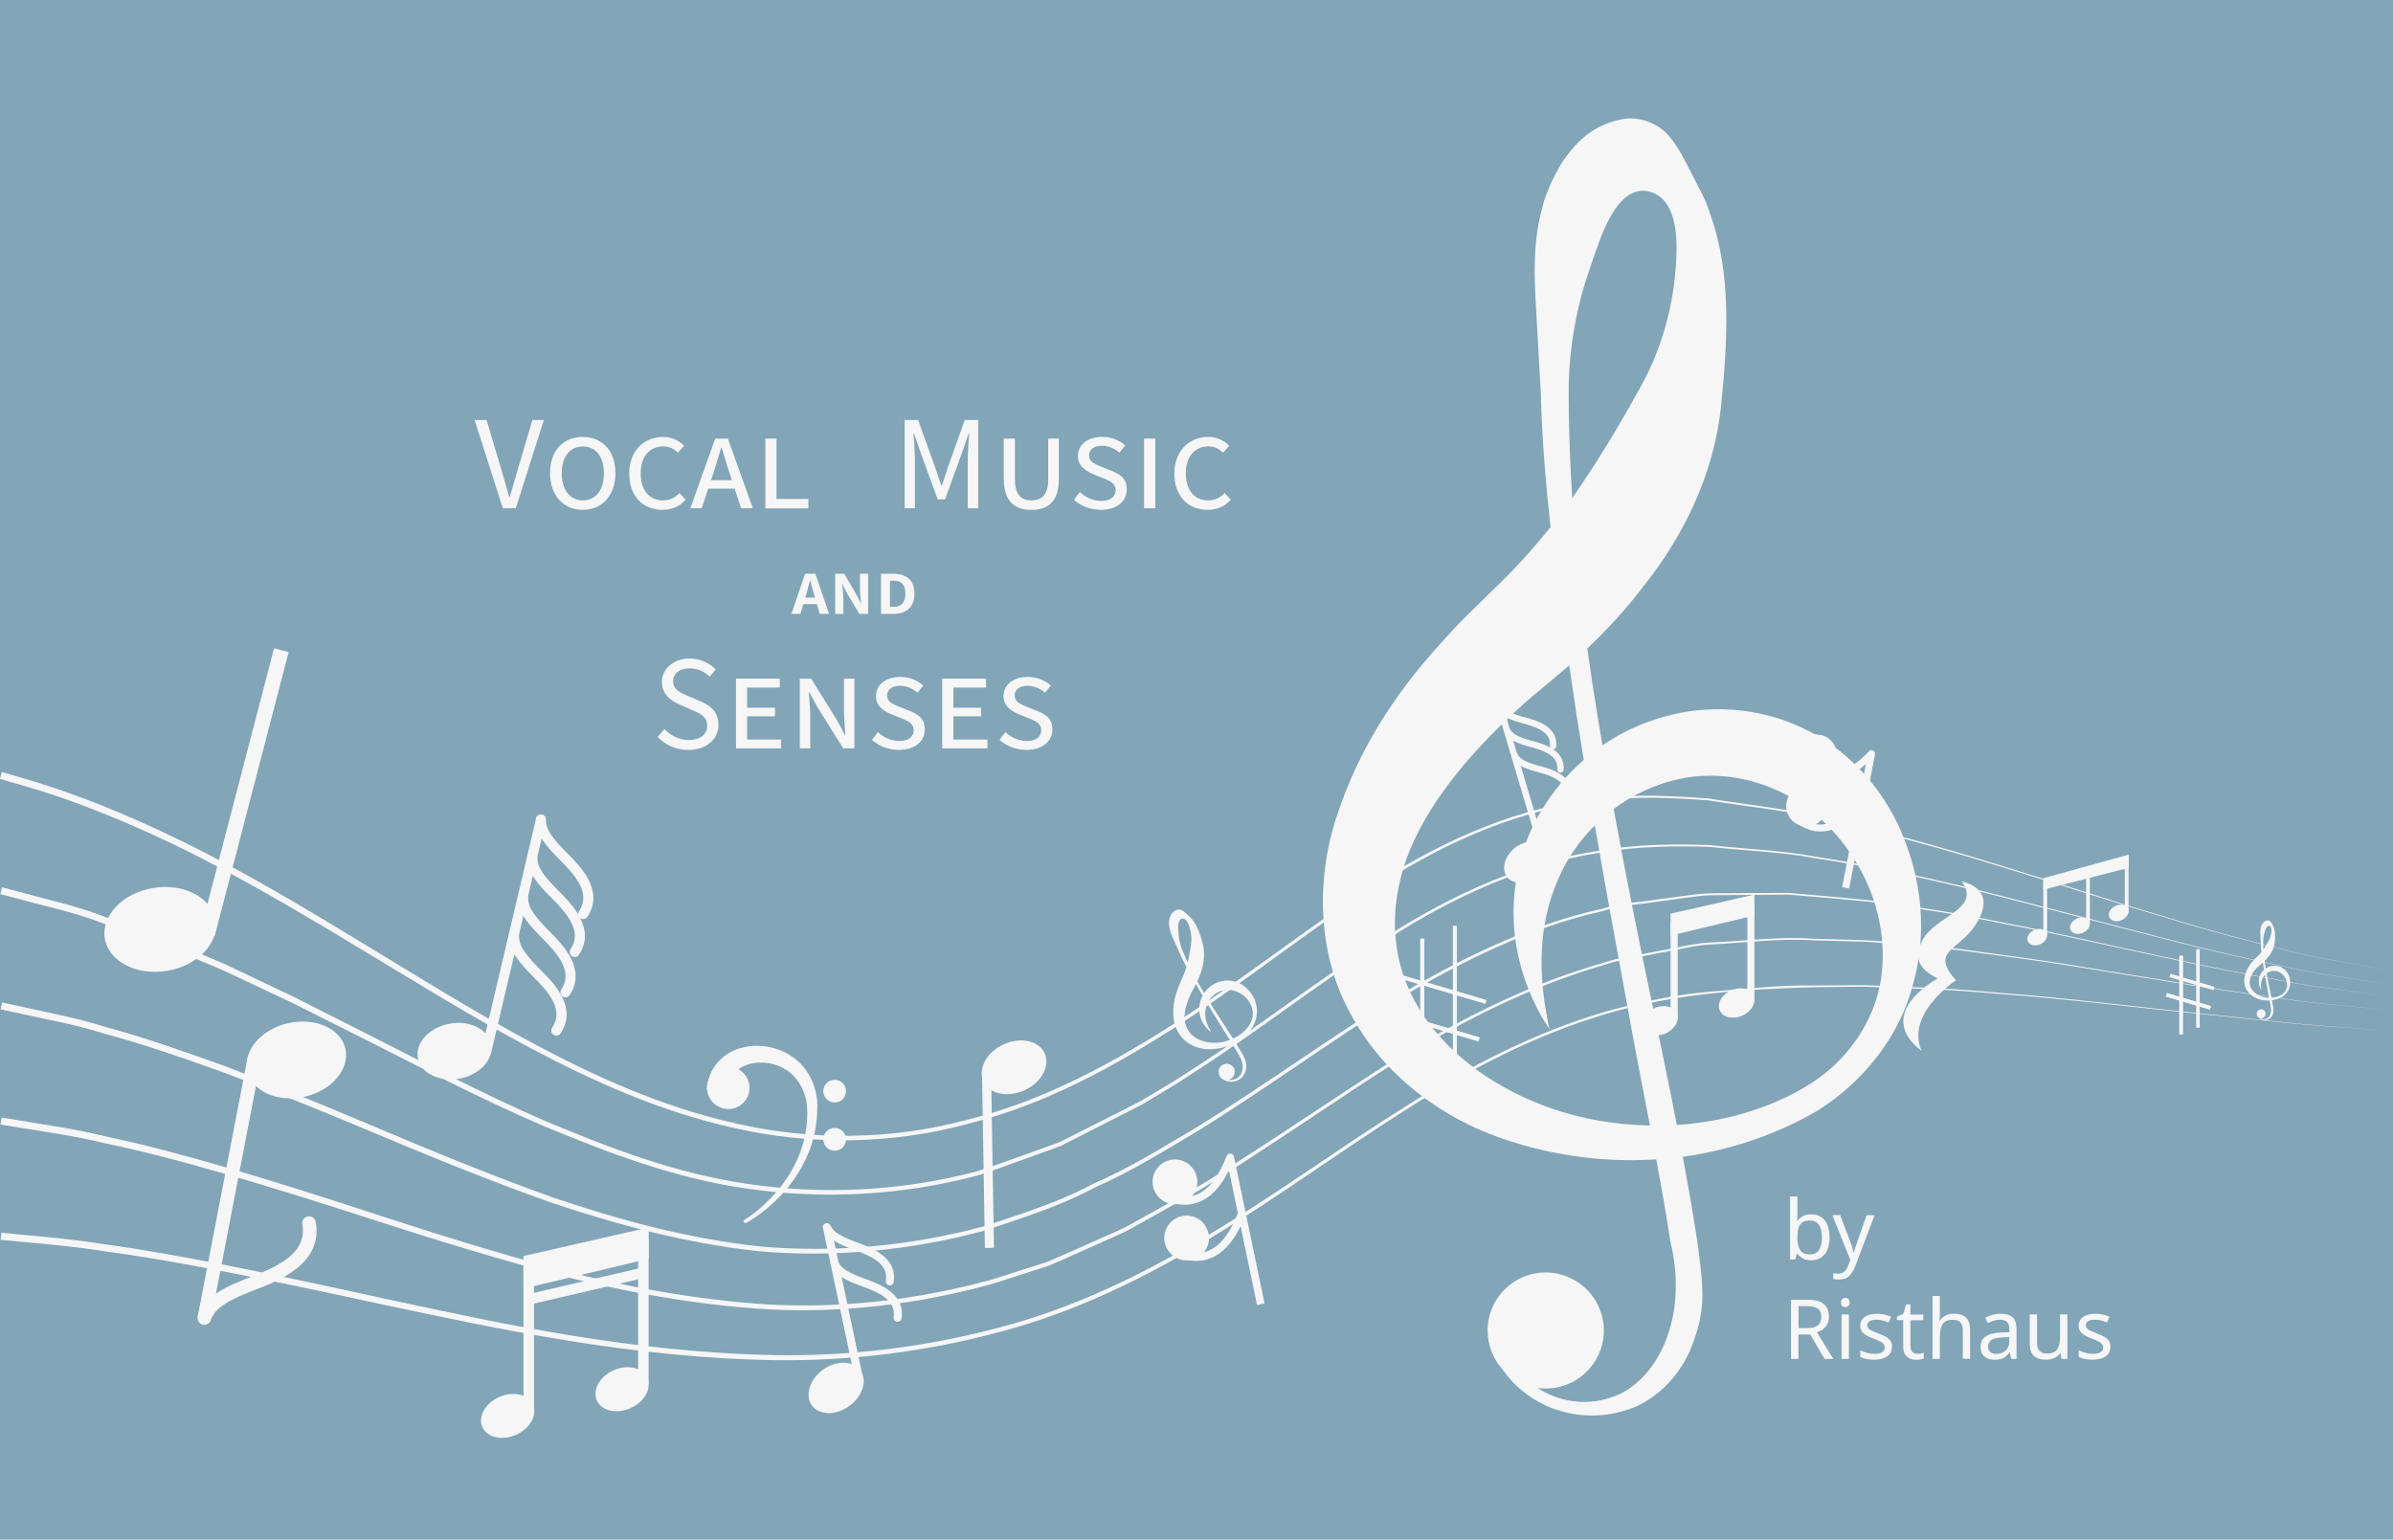
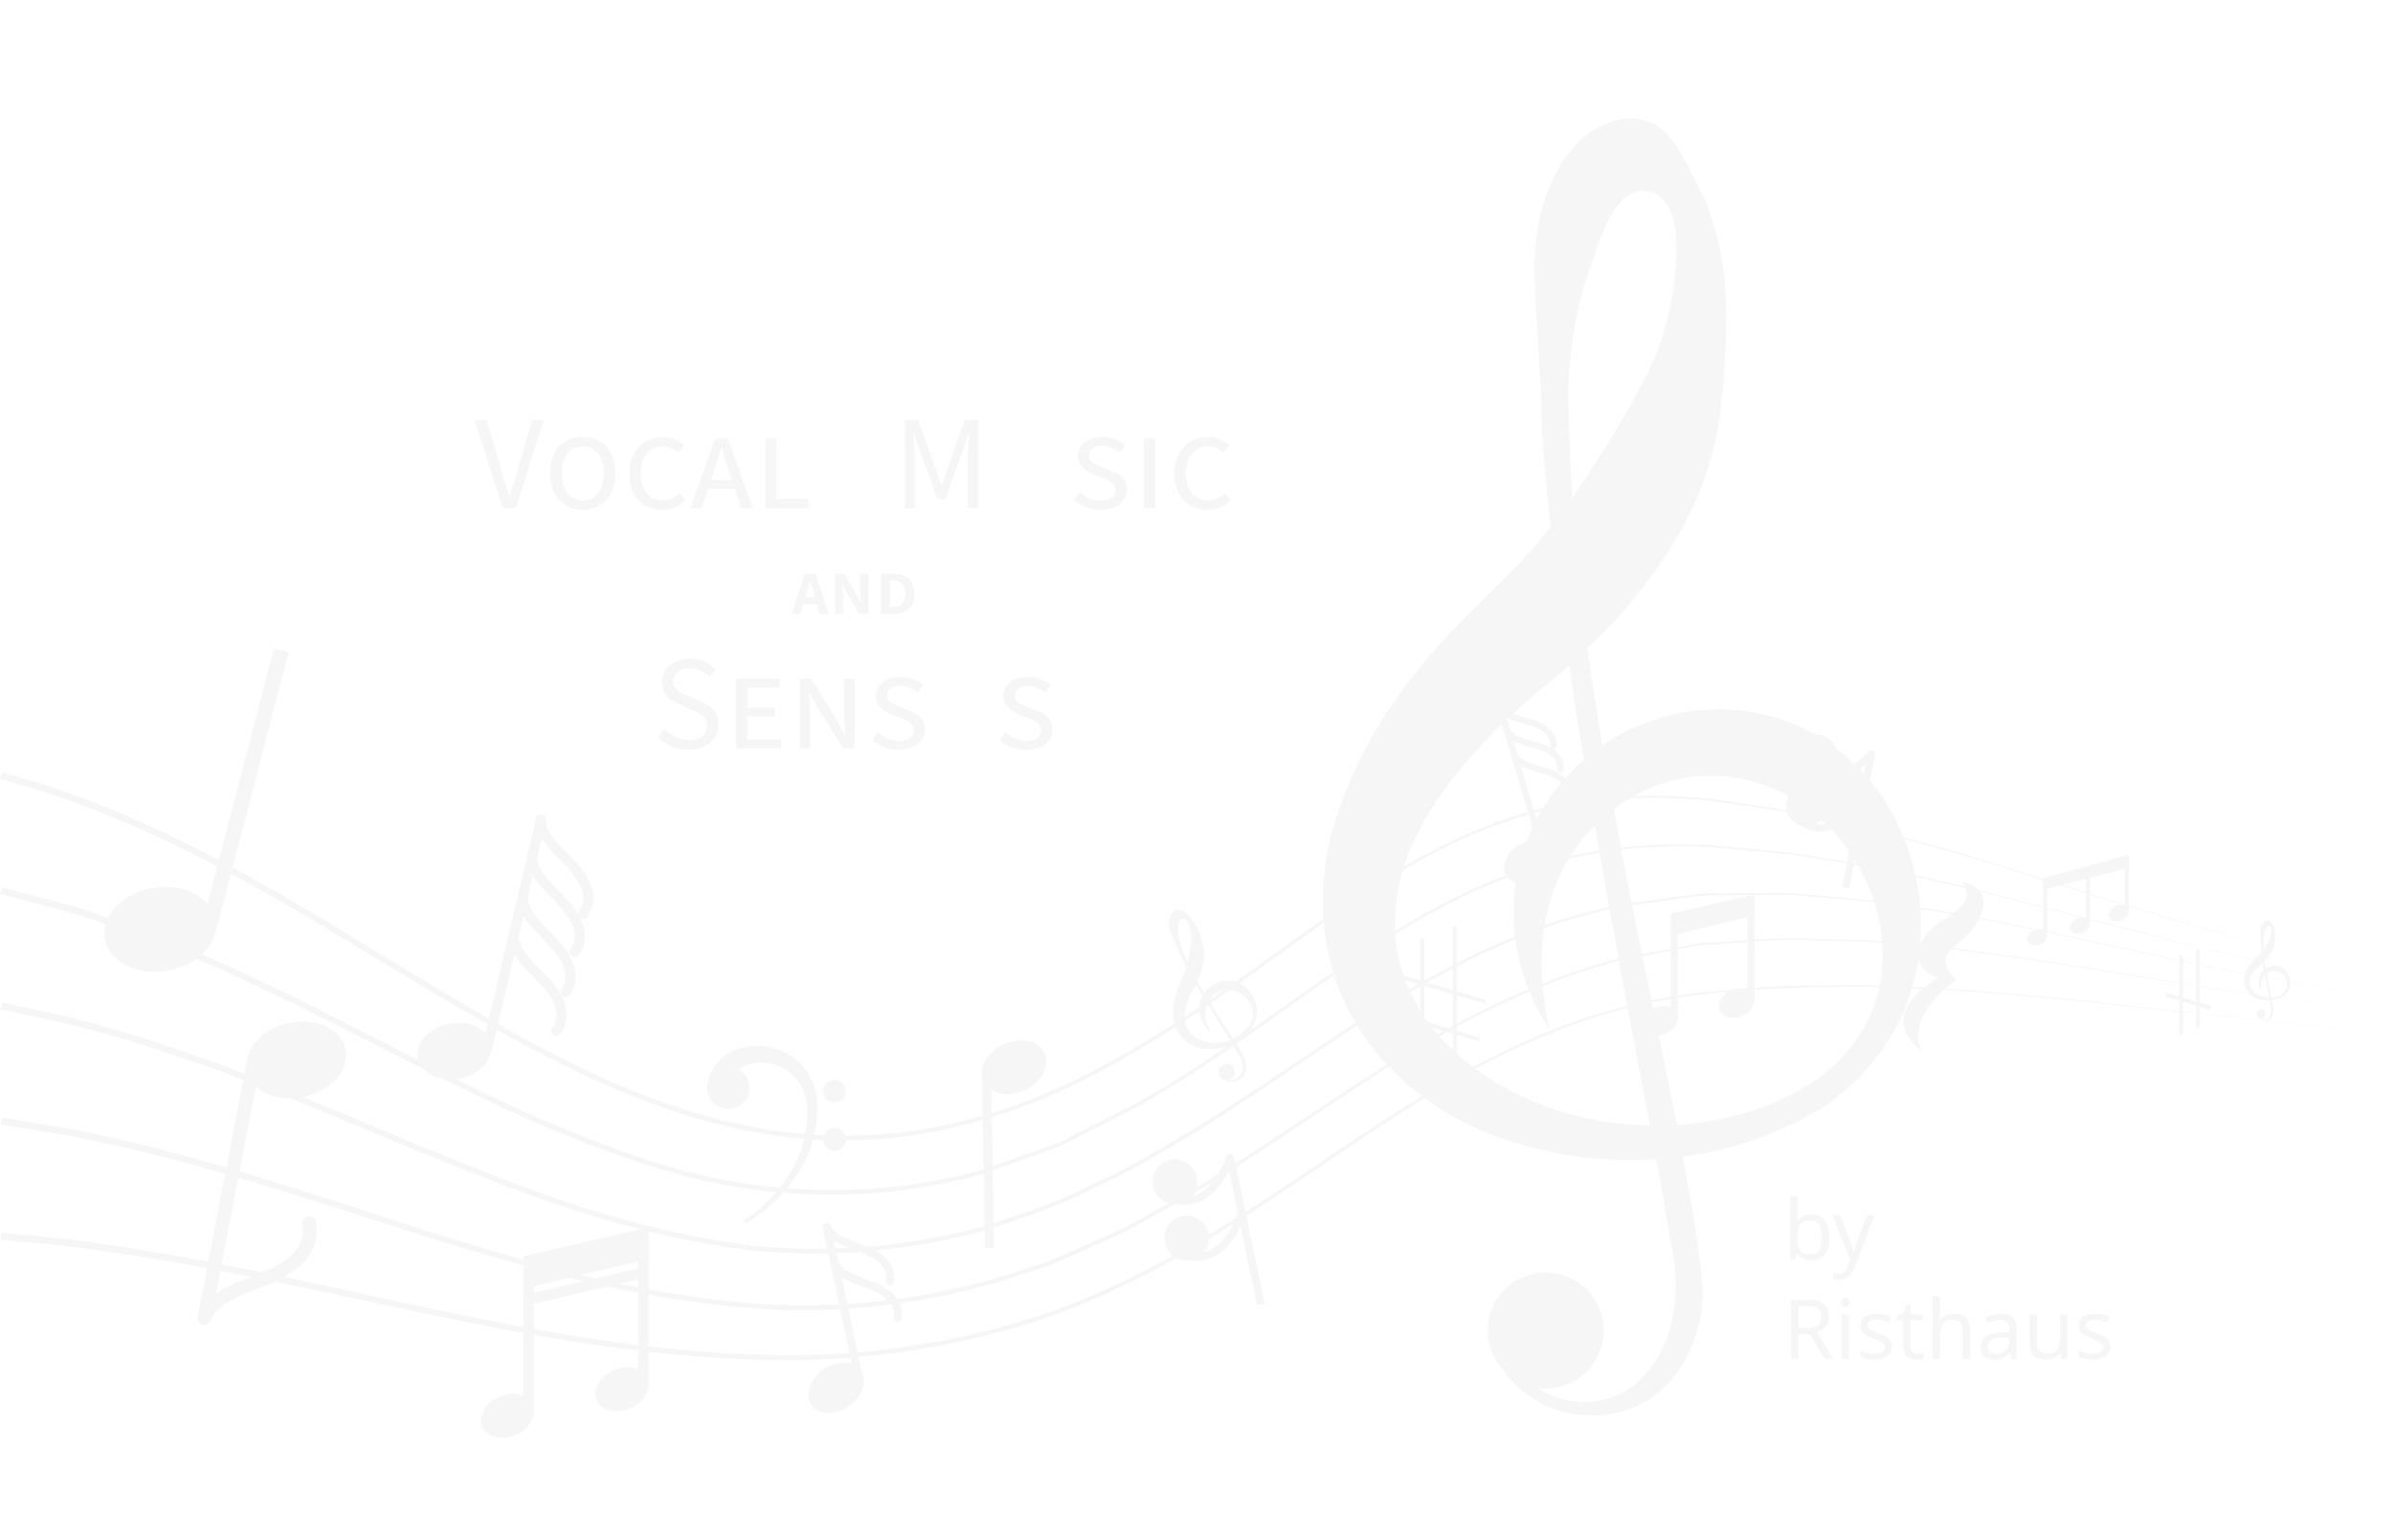
<svg xmlns="http://www.w3.org/2000/svg" id="Ebene_1" version="1.1" viewBox="0 0 274.09 176.36">
  <defs>
    <style>
      .st0 {
        fill: #f6f6f6;
      }

      .st1 {
        fill: #82a5b8;
      }
    </style>
  </defs>
-   <rect class="st1" width="274.09" height="176.36" />
  <g>
    <g>
      <g>
        <g>
          <g>
            <g>
              <path class="st0" d="M61.04,160.9c.53,1.2-.33,2.74-1.93,3.45-1.6.71-3.33.31-3.86-.88-.53-1.2.33-2.74,1.93-3.45,1.6-.7,3.33-.31,3.86.89Z" />
              <rect class="st0" x="59.96" y="145.43" width="1.2" height="16.56" />
            </g>
            <g>
              <path class="st0" d="M74.14,157.85c.53,1.2-.33,2.74-1.93,3.45-1.6.71-3.32.32-3.85-.89-.53-1.2.33-2.74,1.93-3.45,1.59-.71,3.32-.31,3.85.89Z" />
              <rect class="st0" x="73.09" y="141.92" width="1.2" height="16.56" />
            </g>
            <polygon class="st0" points="59.95 147.61 74.3 144.19 74.3 140.6 59.95 143.88 59.95 147.61" />
          </g>
          <polygon class="st0" points="60.53 149.47 60.26 148.3 73.55 145.2 73.83 146.37 60.53 149.47" />
        </g>
        <g>
          <g>
            <path class="st0" d="M192.06,116.07c.36.8-.22,1.84-1.29,2.31-1.07.47-2.23.21-2.58-.59-.35-.8.22-1.84,1.29-2.31,1.07-.47,2.23-.21,2.58.6Z" />
            <rect class="st0" x="191.35" y="105.7" width=".81" height="11.09" />
          </g>
          <g>
            <path class="st0" d="M200.85,114.03c.36.8-.22,1.84-1.29,2.31-1.07.47-2.22.21-2.58-.59-.35-.8.23-1.84,1.3-2.31,1.07-.47,2.23-.21,2.58.6Z" />
            <rect class="st0" x="200.14" y="103.35" width=".81" height="11.09" />
          </g>
          <polygon class="st0" points="191.34 107.17 200.95 104.87 200.95 102.47 191.34 104.66 191.34 107.17" />
        </g>
        <g>
          <g>
            <path class="st0" d="M234.42,106.87c.2.45-.12,1.02-.72,1.29-.6.26-1.24.12-1.44-.33-.2-.45.13-1.02.72-1.29.59-.26,1.24-.12,1.44.33Z" />
            <rect class="st0" x="234.04" y="100.93" width=".43" height="6.19" />
          </g>
          <g>
            <path class="st0" d="M239.31,105.55c.2.45-.12,1.02-.72,1.29-.6.26-1.24.12-1.44-.33-.2-.45.13-1.02.72-1.29.59-.26,1.24-.12,1.44.33Z" />
            <rect class="st0" x="238.94" y="99.62" width=".43" height="6.18" />
          </g>
          <g>
            <path class="st0" d="M243.75,104.1c.2.45-.12,1.02-.72,1.29-.59.26-1.24.12-1.44-.33-.19-.45.13-1.02.72-1.29.6-.27,1.24-.12,1.44.33Z" />
            <rect class="st0" x="243.37" y="98.2" width=".43" height="6.19" />
          </g>
          <polygon class="st0" points="234.03 101.91 243.82 99.41 243.82 97.89 234.03 100.6 234.03 101.91" />
        </g>
        <g>
          <path class="st0" d="M24.68,105.42c.43,2.62-2.05,5.22-5.56,5.79-3.5.57-6.69-1.09-7.12-3.71-.42-2.62,2.06-5.22,5.56-5.79,3.5-.57,6.68,1.1,7.11,3.72Z" />
          <rect class="st0" x="11.18" y="89.87" width="33.61" height="1.73" transform="translate(-66.87 94.95) rotate(-75.4)" />
        </g>
        <g>
          <path class="st0" d="M112.65,123.88c-.67-1.45.35-3.35,2.28-4.24,1.93-.89,4.05-.45,4.72,1,.67,1.45-.35,3.35-2.29,4.24-1.93.89-4.04.44-4.71-1Z" />
          <rect class="st0" x="112.64" y="122.77" width="1.04" height="20.18" transform="translate(-2.14 1.85) rotate(-.93)" />
        </g>
        <g>
          <path class="st0" d="M98.54,156.98c.83,1.15.26,2.98-1.27,4.08-1.54,1.11-3.45,1.07-4.28-.07-.83-1.15-.26-2.98,1.27-4.09,1.53-1.11,3.45-1.07,4.28.08Z" />
          <path class="st0" d="M98.45,158.7c-.21,0-.41-.15-.45-.37l-3.71-17.53c-.05-.25.11-.49.36-.55.26-.05.49.11.55.36l3.71,17.53c.05.25-.11.49-.36.55-.03,0-.06,0-.1,0Z" />
          <path class="st0" d="M101.93,147.24s-.05,0-.07,0c-.25-.04-.43-.27-.39-.52.3-1.95-1.62-2.82-3.61-3.54l-.39-.14c-2.13-.81-2.74-1.39-3.18-2.26-.11-.23-.02-.5.2-.62.22-.11.5-.02.62.2.28.56.66,1.05,2.68,1.82l.37.14c1.62.59,4.64,1.68,4.2,4.54-.03.23-.23.39-.46.39Z" />
          <path class="st0" d="M102.81,151.41s-.05,0-.07,0c-.25-.04-.43-.27-.39-.52.3-1.95-1.62-2.82-3.6-3.54l-.39-.14c-2.13-.8-2.74-1.39-3.18-2.27-.11-.23-.02-.5.2-.62.23-.12.5-.02.62.2.28.56.66,1.06,2.68,1.82l.38.14c1.62.59,4.64,1.68,4.2,4.54-.03.23-.23.39-.46.39Z" />
        </g>
        <g>
          <path class="st0" d="M56.24,119.62c.33,1.74-1.28,3.49-3.59,3.93-2.31.44-4.45-.61-4.79-2.35-.32-1.73,1.28-3.5,3.6-3.93,2.31-.44,4.45.61,4.78,2.35Z" />
          <path class="st0" d="M55.7,121.03s-.09,0-.13-.01c-.31-.07-.5-.38-.43-.69l6.26-26.58c.07-.31.38-.5.69-.43.31.07.5.38.43.69l-6.26,26.58c-.06.26-.3.44-.56.44Z" />
          <path class="st0" d="M66.8,105.28c-.11,0-.22-.03-.32-.1-.26-.18-.33-.53-.16-.8,1.36-2.04-.34-4.03-2.2-5.89l-.36-.36c-1.97-2.03-2.35-3.02-2.39-4.23,0-.32.24-.58.56-.59h.02c.31,0,.56.25.57.56.02.79.19,1.54,2.06,3.47l.35.35c1.52,1.52,4.35,4.35,2.34,7.34-.11.17-.29.25-.48.25Z" />
          <path class="st0" d="M64.77,114.25c-.11,0-.22-.03-.32-.1-.26-.18-.33-.53-.16-.8,1.36-2.04-.34-4.03-2.2-5.89l-.36-.37c-1.97-2.02-2.35-3.01-2.39-4.23,0-.32.24-.58.56-.59.35-.07.58.24.59.56.02.79.19,1.54,2.06,3.46l.35.36c1.52,1.52,4.34,4.35,2.34,7.34-.11.17-.29.25-.48.25Z" />
          <path class="st0" d="M63.72,118.63c-.11,0-.22-.03-.32-.1-.26-.18-.33-.53-.16-.8,1.37-2.04-.34-4.04-2.21-5.9l-.35-.35c-1.97-2.03-2.35-3.02-2.38-4.23,0-.32.24-.58.56-.59.35-.04.58.24.59.56.02.79.19,1.54,2.06,3.47l.34.34c1.53,1.52,4.37,4.35,2.35,7.35-.11.17-.29.25-.48.25Z" />
          <path class="st0" d="M65.83,109.63c-.11,0-.22-.03-.32-.1-.26-.18-.33-.53-.16-.8,1.37-2.04-.34-4.03-2.2-5.89l-.36-.36c-1.97-2.02-2.35-3.01-2.39-4.23,0-.32.24-.58.56-.59.34-.07.58.24.59.56.02.79.19,1.54,2.06,3.46l.35.35c1.52,1.52,4.35,4.35,2.34,7.35-.11.16-.29.25-.48.25Z" />
        </g>
        <g>
          <path class="st0" d="M176.79,97c.73.85.4,2.33-.74,3.3-1.14.97-2.65,1.07-3.38.22-.73-.85-.4-2.34.74-3.31,1.14-.97,2.65-1.07,3.38-.22Z" />
          <path class="st0" d="M176.75,97.99c-.16,0-.3-.1-.35-.26l-4.95-16.64c-.06-.19.05-.4.25-.45.19-.05.4.05.45.25l4.95,16.64c.06.19-.05.4-.25.45-.03,0-.07.01-.1.01Z" />
          <path class="st0" d="M177.9,85.81h-.03c-.2-.01-.35-.19-.34-.39.11-1.56-1.46-2.11-3.07-2.55l-.32-.09c-1.73-.5-2.25-.92-2.65-1.58-.11-.17-.05-.4.12-.5.17-.11.4-.05.5.12.26.43.59.79,2.23,1.26l.31.08c1.32.36,3.77,1.02,3.61,3.31-.01.19-.17.34-.36.34Z" />
          <path class="st0" d="M179.61,91.39h-.03c-.2-.01-.35-.19-.34-.39.11-1.56-1.46-2.11-3.08-2.56l-.31-.08c-1.72-.49-2.25-.92-2.65-1.58-.11-.17-.05-.4.12-.5.17-.11.39-.05.5.12.26.43.59.79,2.23,1.26l.3.08c1.32.36,3.78,1.02,3.62,3.31-.01.19-.17.34-.36.34Z" />
          <path class="st0" d="M178.74,88.51h-.03c-.2-.01-.35-.19-.34-.39.11-1.56-1.46-2.12-3.08-2.56l-.31-.08c-1.72-.5-2.25-.92-2.65-1.58-.11-.17-.05-.4.12-.5.17-.11.4-.05.5.12.26.43.59.79,2.23,1.26l.3.08c1.32.36,3.78,1.02,3.62,3.31-.01.19-.17.34-.36.34Z" />
        </g>
        <g>
          <path class="st0" d="M28.33,122.71c-.53-2.32,1.54-4.79,4.64-5.5,3.1-.71,6.05.59,6.59,2.91.53,2.32-1.54,4.79-4.64,5.5-3.1.71-6.04-.59-6.58-2.91Z" />
          <path class="st0" d="M23.41,151.76s-.1,0-.15-.01c-.42-.08-.7-.49-.62-.91l5.7-29.59c.08-.42.5-.69.91-.62.42.08.7.49.62.91l-5.7,29.59c-.07.37-.4.63-.76.63Z" />
          <path class="st0" d="M23.46,151.56c-.11,0-.23-.02-.34-.08-.39-.19-.55-.65-.36-1.04.72-1.48,1.73-2.49,5.27-3.9l.64-.25c3.32-1.27,6.52-2.78,5.96-6.06-.07-.42.21-.82.64-.9.42-.06.82.21.9.64.82,4.8-4.23,6.73-6.94,7.77l-.62.24c-3.36,1.34-3.99,2.18-4.45,3.14-.13.28-.41.44-.7.44Z" />
        </g>
        <g>
          <path class="st0" d="M210.34,86.91c-.24,1.27-1.47,2.09-2.73,1.85-1.26-.24-2.09-1.47-1.85-2.73.24-1.27,1.46-2.09,2.73-1.85,1.27.24,2.09,1.46,1.85,2.73Z" />
          <path class="st0" d="M211.79,101.77l-.79-.15,2.72-14.1c-1.41,1.24-2.78,1.86-4.08,1.86h-.04c-1.23-.01-2.41-.6-3.41-1.7l.6-.54c.85.94,1.8,1.42,2.82,1.43h.03c1.36,0,2.85-.84,4.43-2.51.12-.13.32-.16.48-.08.16.08.25.26.21.43l-2.96,15.35Z" />
          <path class="st0" d="M209.21,92.78c-.25,1.27-1.47,2.09-2.73,1.85-1.27-.24-2.09-1.46-1.85-2.73.24-1.27,1.46-2.09,2.73-1.85,1.26.24,2.09,1.47,1.85,2.73Z" />
          <path class="st0" d="M208.5,95.25h-.04c-1.23-.01-2.41-.6-3.41-1.69l.59-.54c.86.94,1.81,1.42,2.82,1.43,1.35-.02,2.87-.83,4.46-2.51l.58.55c-1.73,1.83-3.42,2.76-5.01,2.76Z" />
        </g>
        <g>
          <path class="st0" d="M137.09,134.86c.29,1.39-.6,2.74-1.99,3.03-1.38.29-2.74-.6-3.03-1.99-.29-1.39.6-2.74,1.98-3.03,1.39-.29,2.75.6,3.03,1.99Z" />
          <path class="st0" d="M143.98,149.49l-3.22-15.44c-.91,1.87-2.05,3.09-3.39,3.63-1.26.51-2.7.42-4.17-.27l.37-.8c1.26.59,2.43.67,3.46.25,1.4-.57,2.56-2.06,3.46-4.43.07-.18.25-.33.45-.28.2.01.36.16.4.35l3.5,16.81-.86.18Z" />
          <path class="st0" d="M138.43,141.29c.28,1.38-.6,2.74-1.99,3.03-1.39.29-2.74-.6-3.03-1.99-.29-1.39.6-2.74,1.98-3.03,1.39-.29,2.74.6,3.03,1.99Z" />
          <path class="st0" d="M137.03,144.44c-.8,0-1.64-.2-2.49-.6l.37-.8c1.26.59,2.43.67,3.46.25,1.39-.57,2.56-2.06,3.45-4.43l.83.31c-.99,2.61-2.32,4.27-3.95,4.94-.53.22-1.1.32-1.68.32Z" />
        </g>
        <g>
          <rect class="st0" x="162.68" y="107.53" width=".46" height="17.42" />
          <rect class="st0" x="162.68" y="107.53" width=".46" height="17.42" />
          <rect class="st0" x="166.41" y="106.05" width=".46" height="17.42" />
          <polygon class="st0" points="170.13 114.99 160.38 112.11 160.51 111.67 170.26 114.55 170.13 114.99" />
          <polygon class="st0" points="169.34 119.28 159.59 116.4 159.71 115.96 169.46 118.84 169.34 119.28" />
-           <polygon class="st0" points="169.34 119.28 159.59 116.4 159.71 115.96 169.46 118.84 169.34 119.28" />
        </g>
        <g>
          <rect class="st0" x="249.62" y="109.48" width=".4" height="9" />
          <rect class="st0" x="249.62" y="109.48" width=".4" height="9" />
          <rect class="st0" x="251.55" y="108.73" width=".4" height="9" />
-           <polygon class="st0" points="253.53 113.42 248.49 111.93 248.61 111.55 253.65 113.04 253.53 113.42" />
          <polygon class="st0" points="253.12 115.64 248.08 114.15 248.2 113.76 253.23 115.25 253.12 115.64" />
          <polygon class="st0" points="253.12 115.64 248.08 114.15 248.2 113.76 253.23 115.25 253.12 115.64" />
        </g>
        <g>
          <path class="st0" d="M96.9,124.99c0,.72-.58,1.3-1.3,1.3s-1.3-.58-1.3-1.3.58-1.3,1.3-1.3,1.3.58,1.3,1.3Z" />
          <path class="st0" d="M96.9,130.51c0,.72-.58,1.3-1.3,1.3s-1.3-.58-1.3-1.3.58-1.3,1.3-1.3,1.3.58,1.3,1.3Z" />
          <path class="st0" d="M85.85,124.62c0,1.34-1.09,2.42-2.43,2.42s-2.43-1.09-2.43-2.42,1.08-2.43,2.43-2.43,2.43,1.09,2.43,2.43Z" />
          <path class="st0" d="M85.26,139.73s1.76-.99,3.71-3.24c.96-1.12,1.93-2.57,2.6-4.27.33-.85.6-1.76.73-2.7.16-.97.21-1.86.13-2.87-.18-1.82-1.2-3.49-2.65-4.26-1.43-.8-3.09-.83-4.23-.41-1.18.41-1.76,1.19-1.96,1.75-.21.58-.2.96-.2.96.02.67-.5,1.22-1.17,1.24-.67.02-1.22-.51-1.24-1.17v-.3s.03-.65.51-1.7c.47-1.04,1.72-2.31,3.48-2.74,1.72-.47,3.88-.23,5.68.96,1.84,1.18,2.94,3.42,2.97,5.62,0,.98-.08,2.12-.31,3.09-.18,1.01-.52,1.97-.92,2.86-.79,1.78-1.88,3.24-2.93,4.36-2.12,2.23-3.99,3.16-3.99,3.16-.1.06-.22.02-.27-.07-.06-.09-.02-.22.08-.28Z" />
        </g>
        <path class="st0" d="M220.13,120.41c-5.68-4.35,1.81-8.33,1.81-8.33-1.56-.77-3.08-1.97-1.71-4.45,1.51-2.72,6.71-3.49,4.49-6.65,0,0,4.43.74,1.44,5.13-1.88,2.77-5.11,2.86-2.12,6.18,0,0-5.85,3.8-3.93,8.12Z" />
        <g>
          <path class="st0" d="M.22,88.44s1.11.32,3.19.93c2.07.61,5.13,1.63,8.89,3.15,3.75,1.54,8.25,3.57,13.23,6.24,4.99,2.65,10.47,5.89,16.39,9.51,5.94,3.59,12.3,7.59,19.3,11.33,6.99,3.72,14.67,7.23,23.12,9.1,8.41,1.93,17.58,1.94,26.35-.41,8.85-2.16,17.06-6.65,24.79-11.67,7.71-5.08,14.97-10.86,22.66-15.76,7.67-4.86,16.15-8.54,24.85-9.36,4.32-.58,8.61-.34,12.77-.03,4.13.68,8.2,1.07,12.07,1.97,7.79,1.65,15.02,3.73,21.64,5.8,6.64,2.02,12.67,4.04,18.07,5.64,5.38,1.68,10.14,2.91,14.07,3.88,3.91,1.07,7.08,1.43,9.2,1.9,2.13.4,3.27.62,3.27.62,0,0-1.14-.21-3.27-.61-2.11-.47-5.29-.82-9.2-1.88-3.94-.96-8.7-2.17-14.09-3.84-5.41-1.58-11.45-3.58-18.09-5.59-6.63-2.05-13.86-4.1-21.63-5.73-3.87-.89-7.96-1.27-12.07-1.94-4.15-.3-8.42-.53-12.72.07-8.65.84-17.06,4.52-24.7,9.38-7.66,4.9-14.89,10.7-22.62,15.82-7.72,5.05-15.98,9.6-24.89,11.79-8.83,2.4-18.1,2.41-26.59.49-8.52-1.87-16.26-5.38-23.29-9.1-7.04-3.73-13.42-7.72-19.36-11.29-5.93-3.6-11.41-6.81-16.38-9.44-4.97-2.65-9.44-4.66-13.18-6.17-3.75-1.51-6.73-2.49-8.82-3.1-2.08-.6-3.19-.92-3.19-.92l.22-.77Z" />
          <path class="st0" d="M.21,101.63s1.1.29,3.17.84c2.06.6,5.14,1.2,8.9,2.65,1.88.69,4.02,1.34,6.25,2.27,2.22.94,4.63,1.95,7.2,3.04,2.52,1.19,5.2,2.47,8.02,3.81,2.79,1.41,5.72,2.89,8.77,4.44,6.11,3.1,12.67,6.57,19.86,9.7,7.2,3.01,14.96,6.07,23.44,7.26,8.44,1.23,17.37.83,26.05-1.46,2.13-.66,4.24-1.48,6.37-2.22,1.06-.39,2.13-.74,3.18-1.16l3.04-1.53,6.08-3.08c1.95-1.16,3.94-2.31,5.83-3.57,7.69-4.91,14.87-10.59,22.5-15.38,7.55-4.85,15.84-8.56,24.36-9.8,4.23-.75,8.47-.78,12.6-.64,4.09.47,8.14.58,12,1.31,7.77,1.2,15.01,2.87,21.64,4.57,6.63,1.73,12.71,3.31,18.09,4.71,5.38,1.42,10.12,2.47,14.03,3.3,3.89.92,7.03,1.22,9.13,1.63,2.11.34,3.24.53,3.24.53,0,0-1.13-.18-3.24-.52-2.1-.4-5.24-.7-9.14-1.61-3.91-.82-8.65-1.85-14.04-3.26-5.39-1.39-11.47-2.95-18.1-4.66-6.64-1.69-13.88-3.33-21.63-4.51-3.85-.72-7.91-.83-12-1.28-4.1-.12-8.33-.08-12.54.67-8.47,1.27-16.7,4.97-24.22,9.83-7.59,4.8-14.76,10.5-22.46,15.44-1.9,1.28-3.87,2.42-5.83,3.6l-6.11,3.11-3.04,1.55c-1.05.43-2.13.78-3.2,1.18-2.14.75-4.25,1.58-6.4,2.25-8.74,2.33-17.75,2.76-26.26,1.54-8.55-1.18-16.36-4.24-23.6-7.24-7.22-3.12-13.8-6.58-19.91-9.66-3.06-1.54-5.99-3.01-8.78-4.41-2.82-1.33-5.49-2.59-8.01-3.77-2.56-1.07-4.96-2.08-7.17-3.01-2.22-.92-4.33-1.55-6.2-2.23-3.71-1.42-6.82-2.02-8.88-2.61-2.07-.54-3.17-.83-3.17-.83l.2-.78Z" />
          <path class="st0" d="M.2,114.82s1.1.24,3.17.69c2.06.49,5.13.99,8.92,2.19,3.84,1.02,8.39,2.59,13.58,4.46,5.15,1.97,10.91,4.31,17.15,6.95,6.24,2.63,13.01,5.46,20.32,8.06,7.33,2.48,15.24,4.69,23.64,5.6,8.42.76,17.2,0,25.76-2.31,4.2-1.42,8.49-2.71,12.46-4.85,4.13-1.78,7.95-4.17,11.85-6.47,7.67-4.74,14.98-10.07,22.55-14.76,7.62-4.56,15.59-8.47,23.92-10.28,2.01-.71,4.16-.7,6.21-1.06,2.07-.23,4.1-.63,6.14-.72,2.04-.01,4.06-.02,6.05-.03.99,0,1.98,0,2.97-.01.98.09,1.96.17,2.92.26,3.88.33,7.64.63,11.24,1.3,3.62.52,7.09,1.13,10.41,1.84,6.66,1.27,12.7,2.73,18.09,3.85,5.37,1.21,10.08,2.11,13.97,2.81,3.87.81,6.98,1.02,9.07,1.37,2.1.28,3.22.44,3.22.44,0,0-1.12-.15-3.22-.43-2.09-.34-5.2-.55-9.07-1.34-3.89-.69-8.61-1.58-13.98-2.77-5.39-1.11-11.44-2.56-18.09-3.8-3.32-.7-6.79-1.3-10.41-1.81-3.6-.65-7.36-.95-11.22-1.27-.97-.08-1.94-.17-2.92-.25-.98,0-1.97.01-2.97.02-1.99.02-4.01.03-6.04.05-2.02.1-4.06.5-6.11.74-2.04.36-4.18.35-6.18,1.07-8.29,1.83-16.21,5.75-23.8,10.31-7.53,4.7-14.83,10.05-22.52,14.83-3.88,2.3-7.72,4.71-11.87,6.52-3.98,2.15-8.29,3.47-12.51,4.91-8.61,2.35-17.46,3.14-25.94,2.4-8.47-.9-16.42-3.1-23.79-5.56-7.33-2.59-14.12-5.4-20.37-8.02-6.25-2.62-12-4.94-17.15-6.89-5.17-1.85-9.71-3.4-13.51-4.4-3.75-1.18-6.84-1.68-8.9-2.16-2.07-.45-3.17-.68-3.17-.68l.17-.79Z" />
          <path class="st0" d="M.18,128.01s1.1.18,3.17.52c2.07.36,5.12.75,8.95,1.69,7.71,1.6,18.46,4.83,31.23,9.03,6.38,2.09,13.33,4.25,20.75,6.25,7.45,1.88,15.43,3.41,23.79,3.93,8.37.45,17.06-.53,25.53-2.86,2.1-.67,4.2-1.34,6.31-2.01,2.04-.85,4.06-1.79,6.09-2.68,1.01-.46,2.05-.88,3.04-1.38l2.93-1.63c1.95-1.1,3.93-2.15,5.85-3.3,7.61-4.69,14.97-9.82,22.42-14.55,7.54-4.58,15.38-8.47,23.5-10.76,1.99-.7,4.1-.86,6.11-1.31,2.04-.32,4.02-.9,6.05-.99,4.04-.17,7.97-.72,11.83-.43,1.93.06,3.83.11,5.7.16,1.87.07,3.7.32,5.5.47,1.8.17,3.58.34,5.32.51,1.73.24,3.43.48,5.09.71,6.66.86,12.72,1.99,18.12,2.83,5.38.92,10.09,1.61,13.97,2.15,3.87.62,6.96.78,9.04,1.04,2.09.21,3.2.33,3.2.33,0,0-1.12-.11-3.2-.32-2.08-.26-5.17-.41-9.04-1.01-3.88-.53-8.59-1.21-13.98-2.11-5.4-.82-11.46-1.94-18.12-2.78-1.67-.23-3.37-.46-5.09-.69-1.74-.16-3.51-.33-5.32-.49-1.8-.14-3.63-.39-5.5-.46-1.87-.05-3.76-.1-5.68-.15-3.84-.27-7.79.28-11.82.47-2.01.1-3.99.68-6.02,1-2.01.46-4.1.62-6.08,1.32-8.08,2.3-15.88,6.2-23.4,10.79-7.42,4.75-14.76,9.89-22.39,14.63-1.92,1.15-3.9,2.21-5.84,3.32l-2.93,1.64c-1.01.52-2.04.93-3.06,1.4-2.05.9-4.07,1.86-6.12,2.71-2.12.68-4.23,1.36-6.33,2.04-8.51,2.37-17.26,3.38-25.69,2.95-8.42-.5-16.44-2.02-23.92-3.88-7.45-1.99-14.42-4.13-20.81-6.2-12.78-4.16-23.51-7.35-31.17-8.92-3.79-.92-6.86-1.31-8.92-1.66-2.07-.34-3.18-.51-3.18-.51l.13-.8Z" />
          <path class="st0" d="M.15,141.2s1.11.11,3.18.31c2.08.2,5.12.45,8.99,1.07,7.74,1.05,18.65,3.3,31.69,6.17,13.03,2.79,28.32,6.2,45.01,6.48,8.32.11,16.94-.9,25.37-3.15,8.46-2.19,16.57-6.09,24.14-10.69,7.63-4.57,14.81-9.85,22.24-14.51,7.39-4.71,15.15-8.68,23.19-11.02,4.03-1.11,8.06-1.96,12.08-2.28,4.01-.3,7.91-.78,11.75-.69,1.91-.02,3.8-.04,5.66-.05,1.86.08,3.69.15,5.48.23,3.6.12,7.07.37,10.39.68,6.66.51,12.73,1.27,18.12,1.84,5.39.58,10.1,1.08,13.97,1.49,3.87.42,6.93.56,9.01.75,2.08.16,3.19.24,3.19.24,0,0-1.11-.08-3.19-.23-2.08-.18-5.14-.31-9.01-.72-3.87-.4-8.58-.89-13.97-1.45-5.39-.56-11.47-1.3-18.13-1.79-3.33-.3-6.79-.55-10.39-.65-1.79-.07-3.62-.14-5.48-.21-1.85.02-3.74.05-5.65.07-7.61.21-15.76.66-23.76,3.03-8,2.36-15.73,6.33-23.09,11.06-7.4,4.67-14.57,9.98-22.2,14.58-7.59,4.64-15.71,8.58-24.22,10.81-8.48,2.29-17.14,3.33-25.5,3.24-16.76-.24-32.11-3.61-45.15-6.37-13.04-2.84-23.95-5.05-31.65-6.07-3.83-.61-6.89-.85-8.96-1.05-2.08-.2-3.18-.3-3.18-.3l.08-.8Z" />
        </g>
        <g>
          <path class="st0" d="M141.37,122.46c.17.48-.08,1.02-.56,1.19-.48.18-1.01-.08-1.18-.56-.18-.48.08-1.01.56-1.18.48-.17,1.02.08,1.19.56Z" />
          <path class="st0" d="M139.87,123.07s.07.24.43.45c.33.23,1.1.34,1.66-.23.52-.57.52-1.63-.13-2.57-.58-1-1.3-2.1-2.05-3.32-.76-1.22-1.57-2.55-2.4-3.97-.81-1.43-1.71-2.93-2.41-4.6-.19-.42-.38-.84-.58-1.27-.19-.44-.4-.9-.47-1.45v-.1s-.02-.02-.02-.06v-.04c0-.06,0-.11,0-.19,0-.16.02-.29.05-.45.08-.3.19-.71.7-1,.25-.13.57-.1.76.02.2.11.39.28.48.37.27.24.42.36.58.56.66.76.99,1.79,1.27,2.81.28,1.03.2,2.13-.12,3.13-.14.51-.35.99-.58,1.46-.05.12-.12.23-.18.34l-.16.3c-.13.21-.22.41-.31.6-.37.78-.66,1.62-.71,2.43-.04.81.19,1.59.73,2.15.54.57,1.34.89,2.16.98,1.64.2,3.4-.54,4.36-1.76.49-.6.67-1.39.51-2.08-.17-.69-.6-1.25-1.11-1.62-1.03-.75-2.22-.7-3.04-.18-.82.53-1.21,1.42-1.24,2.16-.05.75.2,1.36.39,1.75.2.39.35.59.35.59,0,0-.05-.03-.14-.11-.1-.07-.23-.18-.39-.35-.31-.33-.76-.92-.88-1.86-.12-.91.2-2.19,1.33-3.02.55-.41,1.3-.67,2.07-.62.79.04,1.56.41,2.12.99.57.58.98,1.35,1.05,2.2.1.84-.17,1.72-.68,2.42-1.08,1.36-2.8,2.25-4.75,2.26-.96,0-2-.3-2.81-1.01-.82-.7-1.28-1.81-1.32-2.88-.06-1.07.16-2.11.52-3.08.1-.25.19-.49.28-.7l.29-.64c.18-.39.32-.81.45-1.21.22-.83.37-1.66.49-2.52.1-.74,0-1.51-.27-2.21-.11-.3-.33-.74-.71-.71-.6.04-.49,1.09-.47,1.48.02.68.16,1.36.4,1.99.65,1.65,1.45,3.19,2.28,4.6.83,1.42,1.67,2.72,2.45,3.92.79,1.2,1.49,2.3,2.09,3.32.15.26.28.5.4.79.11.27.16.56.15.83,0,.55-.24,1.07-.6,1.36-.36.29-.76.39-1.11.4-.34,0-.63-.1-.84-.21-.43-.24-.54-.51-.54-.49l.2-.13Z" />
        </g>
        <g>
          <path class="st0" d="M259.5,116.14c-.01.28-.25.51-.53.5-.28,0-.5-.24-.49-.53,0-.28.24-.5.52-.5.28,0,.5.24.5.53Z" />
          <path class="st0" d="M258.6,116.15s0,.13.13.32c.13.18.5.4.9.21.38-.19.59-.74.45-1.35-.1-.63-.25-1.34-.39-2.12-.14-.78-.3-1.62-.44-2.52-.13-.9-.29-1.85-.31-2.85-.01-.26-.03-.51-.04-.77-.01-.26-.03-.54.05-.84l.02-.06s0-.01,0-.03v-.02s.03-.06.05-.1c.04-.08.07-.15.12-.22.1-.14.24-.33.56-.38.16-.01.31.06.39.16.08.1.14.22.17.29.09.18.15.27.19.4.18.52.15,1.12.09,1.7-.06.59-.33,1.14-.69,1.59-.17.23-.38.44-.59.63-.05.05-.11.1-.16.14l-.14.12c-.11.08-.2.17-.28.24-.35.33-.66.7-.85,1.11-.18.41-.22.86-.06,1.26.17.4.51.72.91.94.81.43,1.86.4,2.59-.03.37-.21.62-.58.68-.97.05-.39-.06-.76-.24-1.06-.38-.59-1-.81-1.52-.7-.53.11-.91.49-1.07.86-.17.38-.17.74-.15.98.03.24.06.37.06.37,0,0-.02-.03-.05-.08-.04-.06-.09-.14-.13-.26-.1-.23-.2-.63-.08-1.13.12-.49.54-1.09,1.29-1.29.37-.1.8-.09,1.19.09.4.18.72.52.9.94.17.41.23.89.1,1.34-.12.46-.43.85-.83,1.11-.83.48-1.89.6-2.9.21-.49-.19-.97-.55-1.24-1.08-.28-.53-.29-1.19-.1-1.75.18-.56.5-1.05.88-1.48.1-.11.19-.22.29-.3l.28-.28c.17-.16.33-.35.48-.53.28-.38.52-.78.75-1.2.2-.36.3-.78.31-1.19,0-.18-.03-.45-.22-.51-.32-.1-.47.46-.54.66-.13.35-.19.73-.19,1.11,0,.98.11,1.93.25,2.82.15.89.31,1.73.47,2.51.16.78.31,1.49.41,2.13.02.16.05.31.05.48,0,.16-.03.32-.09.46-.11.29-.34.5-.58.58-.24.08-.47.05-.65-.01-.18-.07-.31-.18-.39-.28-.17-.21-.18-.37-.18-.36l.13-.03Z" />
        </g>
      </g>
      <path class="st0" d="M217.83,95.41c-2.27-5.34-6.43-9.79-11.62-12.14-5.01-2.32-10.68-2.53-15.4-1.23-2.77.74-5.18,1.91-7.27,3.34-.21-1.24-.42-2.49-.62-3.75-.4-2.41-.77-4.87-1.11-7.35,2.25-2.15,4.41-4.45,6.31-6.98,4.73-5.84,8.17-13.01,8.99-20.61.76-7.52,1.25-15.24-1.19-22.05-.52-1.77-1.25-2.94-2.42-5.25-.4-.82-1.22-2.44-2.25-3.71-.99-1.26-2.98-2.29-5.01-2.1-4.09.62-5.96,3.12-7.24,4.89-.61.98-1.08,1.87-1.51,2.89-.24.55-.37.9-.51,1.29l-.11.3c-.09.3-.07.29-.11.45l-.19.72c-1.01,3.85-.83,7.46-.65,10.89.19,3.35.37,6.67.56,9.99.13,5.24.56,10.36,1.12,15.38-1.73,2.14-3.56,4.23-5.55,6.17l-3.61,3.55c-1.19,1.14-2.45,2.49-3.73,3.94-4.99,5.5-9.09,11.88-11.5,19.17-2.5,7.22-2.35,15.84,1.34,22.66,3.58,6.87,9.73,11.51,16.14,14.05,6.29,2.4,12.77,3.29,19.01,2.88.61,3.27,1.17,6.41,1.62,9.41,1.95,7.9-.85,15.01-5.77,17.47-3.67,1.67-7.14.8-9.46-.69.25.03.51.06.76.06,3.68.11,6.75-2.79,6.85-6.46.1-3.68-2.82-6.72-6.49-6.83-3.66-.09-6.73,2.8-6.82,6.47,0,.29,0,.58.04.87h0s0,0,0,0c.15,1.47.78,2.81,1.74,3.85.19.27.39.54.62.82,1.08,1.29,2.75,2.68,5.05,3.57,2.34.84,5.27,1.2,8.44.19,3.16-.97,6.17-3.77,7.55-7.48.72-1.82,1.21-3.88,1.16-5.98-.07-2.26-.35-4.17-.65-6.31-.46-2.97-1-6.06-1.6-9.25,5.55-.77,10.83-2.59,15.53-5.34,5.24-3.34,9.32-8.5,10.84-14.4,1.67-5.85,1-12.07-1.31-17.38ZM182.14,30.65c.95-2.66,2.87-9.95,6.99-8.64,2.59.82,2.93,4.36,2.9,6.62-.09,5.35-1.41,10.73-3.98,15.43-2.49,4.55-5.08,8.84-7.97,12.99-.25-3.98-.4-8-.41-12.06,0-4.87.85-9.76,2.47-14.35ZM172.99,124.93c-5.22-2.74-9.75-6.95-11.85-12.15-2.13-5.17-1.68-10.99.73-16.3,2.43-5.3,6.56-10.12,11.05-14.38,1.06-1,2.22-2.06,3.61-3.18l1.86-1.56c.45-.38.9-.75,1.35-1.14.29,1.95.57,3.88.85,5.79.27,1.7.54,3.37.81,5.04-3.93,3.43-6.36,7.82-7.33,11.7-1.6,6.57-.16,11.68,1.06,14.71.63,1.54,1.22,2.64,1.68,3.37.44.72.67,1.08.67,1.08,0,0-.44-1.71-.79-4.86-.26-3.09-.32-7.81,1.95-12.71.88-2,2.25-4.01,4.03-5.79,1.21,7.04,2.45,13.77,3.63,20.17.88,4.95,1.81,9.69,2.68,14.2-5.53-.09-11.1-1.39-15.97-3.99ZM215.47,112c-.71,5.01-3.98,9.79-8.81,12.57-4.26,2.5-9.34,3.95-14.6,4.29-.91-4.67-1.92-9.57-2.99-14.67-1.42-6.79-2.87-13.99-4.24-21.52,2.17-1.63,4.76-2.88,7.7-3.48,6.76-1.36,14.88,1.4,19.77,9.1,2.45,3.77,3.86,8.67,3.17,13.71Z" />
    </g>
    <g>
      <path class="st0" d="M205.87,138.82c0,.21,0,.42-.01.6,0,.19-.02.33-.03.44h.05c.15-.21.34-.4.6-.54.25-.15.58-.22.98-.22.63,0,1.14.22,1.52.66.38.44.57,1.1.57,1.97s-.19,1.53-.58,1.97-.89.66-1.52.66c-.4,0-.72-.07-.98-.22-.25-.15-.45-.32-.6-.52h-.07l-.17.65h-.6v-7.21h.84v1.76ZM207.3,139.8c-.54,0-.91.16-1.12.47-.21.31-.31.79-.31,1.44v.04c0,.63.1,1.11.31,1.44.21.33.59.5,1.14.5.46,0,.8-.17,1.02-.5.22-.34.34-.82.34-1.45,0-1.28-.46-1.93-1.38-1.93Z" />
      <path class="st0" d="M209.88,139.19h.89l1.1,2.89c.1.25.18.5.26.73.08.23.13.45.17.66h.04c.04-.16.1-.37.18-.62.08-.26.17-.51.26-.77l1.03-2.88h.9l-2.19,5.79c-.18.48-.41.86-.69,1.15-.28.28-.67.43-1.16.43-.15,0-.28,0-.4-.02-.11-.02-.21-.03-.29-.05v-.66c.07.01.15.02.25.04.1.01.2.02.31.02.29,0,.53-.08.71-.25.18-.16.32-.38.42-.65l.27-.67-2.05-5.1Z" />
      <path class="st0" d="M207.02,148.88c.84,0,1.46.16,1.86.48s.6.8.6,1.45c0,.36-.07.66-.2.9s-.3.43-.51.57c-.21.14-.42.25-.65.34l1.86,3.04h-1l-1.64-2.8h-1.35v2.8h-.85v-6.77h1.87ZM206.97,149.62h-.97v2.51h1.02c.55,0,.95-.11,1.21-.33.25-.22.38-.54.38-.96s-.13-.76-.4-.94c-.27-.19-.68-.28-1.23-.28Z" />
      <path class="st0" d="M211.36,148.67c.13,0,.24.04.34.13.1.09.15.22.15.4s-.05.31-.15.4c-.1.09-.21.13-.34.13-.14,0-.26-.04-.35-.13-.1-.09-.14-.22-.14-.4s.05-.32.14-.4c.09-.08.21-.13.35-.13ZM211.77,150.57v5.09h-.84v-5.09h.84Z" />
      <path class="st0" d="M216.7,154.25c0,.49-.18.87-.55,1.12-.37.25-.86.38-1.48.38-.35,0-.66-.03-.92-.08-.26-.06-.48-.14-.68-.24v-.76c.2.1.45.2.73.28.29.09.58.13.88.13.42,0,.73-.07.92-.2.19-.14.28-.32.28-.54,0-.13-.03-.24-.1-.34-.07-.1-.19-.2-.37-.3-.18-.1-.44-.21-.77-.34-.33-.13-.61-.25-.84-.38s-.41-.28-.54-.46-.19-.4-.19-.68c0-.43.18-.76.53-1,.35-.23.81-.35,1.38-.35.31,0,.6.03.87.09.27.06.52.14.75.25l-.28.66c-.22-.09-.44-.16-.67-.23-.23-.06-.47-.09-.72-.09-.34,0-.6.05-.78.17s-.27.26-.27.45c0,.14.04.26.12.36s.22.19.41.28c.19.09.45.2.77.33.32.12.6.24.83.37s.4.28.52.46c.12.18.18.41.18.68Z" />
      <path class="st0" d="M219.63,155.07c.13,0,.26-.01.39-.03.13-.02.24-.05.32-.07v.64c-.09.04-.21.08-.38.11-.16.03-.32.04-.47.04-.27,0-.51-.05-.74-.14-.22-.09-.41-.25-.55-.48s-.21-.55-.21-.96v-2.96h-.72v-.4l.73-.33.33-1.08h.49v1.17h1.47v.65h-1.47v2.94c0,.31.07.54.22.69.15.15.34.22.57.22Z" />
      <path class="st0" d="M222.19,150.56c0,.25-.02.49-.05.71h.06c.16-.26.39-.46.67-.59s.59-.2.92-.2c.62,0,1.08.15,1.39.44s.47.77.47,1.42v3.31h-.83v-3.25c0-.82-.38-1.22-1.14-1.22-.57,0-.96.16-1.17.48-.21.32-.32.78-.32,1.37v2.63h-.84v-7.21h.84v2.12Z" />
      <path class="st0" d="M229.14,150.49c.62,0,1.08.14,1.38.41.3.27.45.71.45,1.3v3.46h-.61l-.16-.72h-.04c-.22.28-.45.48-.7.62-.24.13-.58.2-1.01.2-.46,0-.84-.12-1.15-.37-.3-.24-.45-.62-.45-1.14s.2-.9.6-1.17,1.01-.43,1.84-.45l.86-.03v-.3c0-.42-.09-.72-.28-.88-.18-.16-.44-.25-.78-.25-.27,0-.52.04-.76.12-.24.08-.47.17-.67.27l-.26-.63c.22-.12.48-.22.79-.31.3-.09.62-.13.95-.13ZM229.39,153.2c-.63.02-1.07.13-1.31.3s-.37.43-.37.75c0,.28.09.49.26.63.17.13.4.2.67.2.43,0,.79-.12,1.07-.36s.43-.6.43-1.1v-.46l-.75.03Z" />
      <path class="st0" d="M236.79,150.57v5.09h-.68l-.12-.67h-.04c-.16.27-.39.46-.68.58s-.6.18-.93.18c-.61,0-1.08-.15-1.39-.44-.31-.29-.47-.76-.47-1.41v-3.33h.84v3.27c0,.81.38,1.21,1.13,1.21.56,0,.95-.16,1.17-.47s.33-.77.33-1.37v-2.65h.84Z" />
      <path class="st0" d="M241.72,154.25c0,.49-.18.87-.55,1.12-.37.25-.86.38-1.48.38-.35,0-.66-.03-.92-.08-.26-.06-.48-.14-.68-.24v-.76c.2.1.45.2.73.28.29.09.58.13.88.13.42,0,.73-.07.92-.2.19-.14.28-.32.28-.54,0-.13-.03-.24-.1-.34-.07-.1-.19-.2-.37-.3-.18-.1-.44-.21-.77-.34-.33-.13-.61-.25-.84-.38s-.41-.28-.54-.46-.19-.4-.19-.68c0-.43.18-.76.53-1,.35-.23.81-.35,1.38-.35.31,0,.6.03.87.09.27.06.52.14.75.25l-.28.66c-.22-.09-.44-.16-.67-.23-.23-.06-.47-.09-.72-.09-.34,0-.6.05-.78.17s-.27.26-.27.45c0,.14.04.26.12.36s.22.19.41.28c.19.09.45.2.77.33.32.12.6.24.83.37s.4.28.52.46c.12.18.18.41.18.68Z" />
    </g>
    <g>
      <path class="st0" d="M54.37,48.11h1.36l1.63,5.47c.36,1.19.6,2.15.97,3.34h.06c.37-1.19.62-2.15.97-3.34l1.62-5.47h1.31l-3.21,10.11h-1.49l-3.23-10.11Z" />
      <path class="st0" d="M63,54.2c0-2.6,1.54-4.15,3.75-4.15s3.74,1.56,3.74,4.15-1.55,4.2-3.74,4.2-3.75-1.61-3.75-4.2ZM69.17,54.2c0-1.91-.95-3.06-2.41-3.06s-2.42,1.15-2.42,3.06.94,3.12,2.42,3.12,2.41-1.2,2.41-3.12Z" />
      <path class="st0" d="M72.07,54.25c0-2.61,1.69-4.2,3.9-4.2,1.03,0,1.86.47,2.39,1.01l-.72.79c-.45-.44-.97-.72-1.66-.72-1.57,0-2.6,1.17-2.6,3.08s.97,3.11,2.54,3.11c.8,0,1.39-.3,1.9-.84l.72.76c-.71.77-1.56,1.16-2.67,1.16-2.17,0-3.8-1.5-3.8-4.16Z" />
      <path class="st0" d="M81.92,50.24h1.45l2.86,7.98h-1.35l-1.42-4.34c-.29-.89-.52-1.73-.8-2.6h-.06c-.27.88-.5,1.73-.79,2.6l-1.44,4.34h-1.3l2.85-7.98ZM80.64,55.01h4v.96h-4v-.96Z" />
      <path class="st0" d="M87.65,50.24h1.29v6.92h3.65v1.07h-4.93v-7.98Z" />
      <path class="st0" d="M103.61,48.11h1.55l1.94,5.4c.24.69.48,1.41.72,2.11h.06c.24-.7.46-1.42.7-2.11l1.92-5.4h1.55v10.11h-1.2v-5.57c0-.88.1-2.1.16-2.99h-.06l-.8,2.31-1.9,5.23h-.85l-1.91-5.23-.8-2.31h-.06c.06.89.16,2.11.16,2.99v5.57h-1.17v-10.11Z" />
-       <path class="st0" d="M114.97,54.9v-4.66h1.28v4.67c0,1.84.8,2.41,1.9,2.41s1.91-.57,1.91-2.41v-4.67h1.22v4.66c0,2.61-1.32,3.51-3.14,3.51s-3.16-.89-3.16-3.51Z" />
      <path class="st0" d="M123.01,57.24l.67-.88c.68.63,1.53,1.02,2.47,1.02,1.03,0,1.63-.49,1.63-1.21,0-.78-.56-1.04-1.31-1.35l-1-.4c-1.09-.42-2.01-1.02-2.01-2.17,0-1.34,1.16-2.21,2.78-2.21,1.16,0,2.05.47,2.64.98l-.66.83c-.54-.46-1.21-.79-2-.79-.91,0-1.48.42-1.48,1.12,0,.64.5.92,1.32,1.25l1,.4c1.17.45,2,.9,2,2.24s-1.13,2.33-2.96,2.33c-1.28,0-2.36-.48-3.1-1.16Z" />
      <path class="st0" d="M131.04,50.24h1.29v7.98h-1.29v-7.98Z" />
      <path class="st0" d="M134.51,54.25c0-2.61,1.69-4.2,3.9-4.2,1.03,0,1.86.47,2.39,1.01l-.72.79c-.45-.44-.97-.72-1.66-.72-1.57,0-2.6,1.17-2.6,3.08s.97,3.11,2.54,3.11c.8,0,1.39-.3,1.9-.84l.72.76c-.71.77-1.56,1.16-2.67,1.16-2.17,0-3.8-1.5-3.8-4.16Z" />
      <path class="st0" d="M92.2,65.72h1.19l1.57,4.6h-1.07l-.69-2.36c-.14-.47-.26-1-.4-1.47h-.03c-.13.48-.25,1-.39,1.47l-.7,2.36h-1.03l1.56-4.6ZM91.61,68.46h2.34v.74h-2.34v-.74Z" />
      <path class="st0" d="M95.67,65.72h1.03l1.38,2.36.52,1.04h.03c-.05-.48-.13-1.16-.13-1.7v-1.7h.94v4.6h-1.01l-1.41-2.35-.52-1.04h-.03c.05.5.13,1.15.13,1.69v1.71h-.94v-4.6Z" />
      <path class="st0" d="M100.91,65.72h1.36c1.49,0,2.47.69,2.47,2.28s-.98,2.32-2.41,2.32h-1.42v-4.6ZM102.32,69.52c.91,0,1.38-.49,1.38-1.53s-.47-1.48-1.38-1.48h-.39v3.01h.39Z" />
      <path class="st0" d="M75.33,84.4l.77-.88c.73.76,1.74,1.25,2.79,1.25,1.33,0,2.11-.66,2.11-1.64,0-1.03-.73-1.36-1.69-1.78l-1.45-.64c-.94-.4-2.05-1.12-2.05-2.6s1.35-2.68,3.18-2.68c1.2,0,2.27.52,2.98,1.25l-.68.83c-.62-.59-1.36-.95-2.3-.95-1.13,0-1.89.57-1.89,1.48,0,.97.88,1.34,1.67,1.67l1.44.62c1.17.5,2.08,1.2,2.08,2.7,0,1.6-1.32,2.87-3.45,2.87-1.42,0-2.65-.58-3.54-1.5Z" />
      <path class="st0" d="M84.29,77.74h5.03v1.02h-3.74v2.31h3.18v.98h-3.18v2.66h3.9v1.02h-5.18v-7.98Z" />
      <path class="st0" d="M91.6,77.74h1.31l2.93,4.72.93,1.71h.06c-.06-.81-.16-1.82-.16-2.69v-3.74h1.19v7.98h-1.28l-2.95-4.71-.93-1.72h-.06c.06.83.16,1.8.16,2.66v3.77h-1.19v-7.98Z" />
      <path class="st0" d="M99.88,84.74l.67-.88c.68.63,1.53,1.02,2.47,1.02,1.03,0,1.63-.49,1.63-1.21,0-.78-.56-1.04-1.31-1.35l-1-.4c-1.09-.42-2.01-1.02-2.01-2.17,0-1.34,1.16-2.21,2.78-2.21,1.16,0,2.05.47,2.64.98l-.66.83c-.54-.46-1.21-.79-2-.79-.91,0-1.48.42-1.48,1.12,0,.64.5.92,1.32,1.25l1,.4c1.17.45,2,.9,2,2.24s-1.13,2.33-2.96,2.33c-1.28,0-2.36-.48-3.1-1.16Z" />
-       <path class="st0" d="M107.91,77.74h5.03v1.02h-3.74v2.31h3.18v.98h-3.18v2.66h3.9v1.02h-5.18v-7.98Z" />
      <path class="st0" d="M114.49,84.74l.67-.88c.68.63,1.53,1.02,2.47,1.02,1.03,0,1.63-.49,1.63-1.21,0-.78-.56-1.04-1.31-1.35l-1-.4c-1.09-.42-2.01-1.02-2.01-2.17,0-1.34,1.16-2.21,2.78-2.21,1.16,0,2.05.47,2.64.98l-.66.83c-.54-.46-1.21-.79-2-.79-.91,0-1.48.42-1.48,1.12,0,.64.5.92,1.32,1.25l1,.4c1.17.45,2,.9,2,2.24s-1.13,2.33-2.96,2.33c-1.28,0-2.36-.48-3.1-1.16Z" />
    </g>
  </g>
</svg>